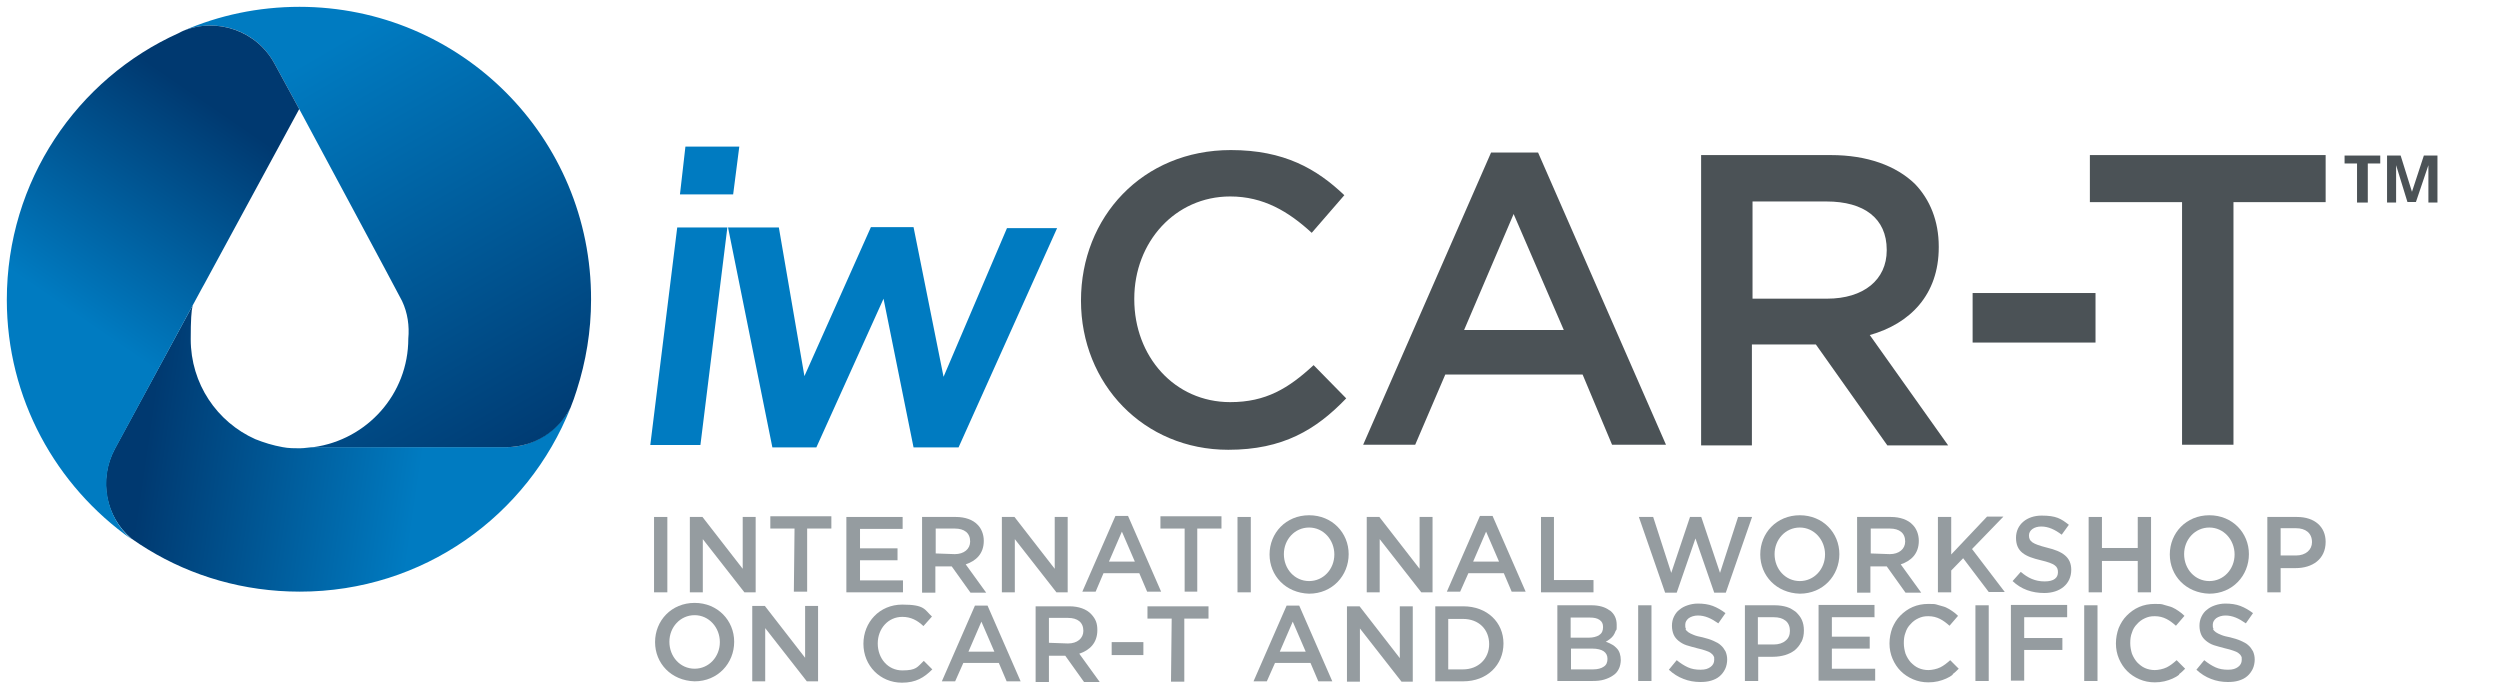
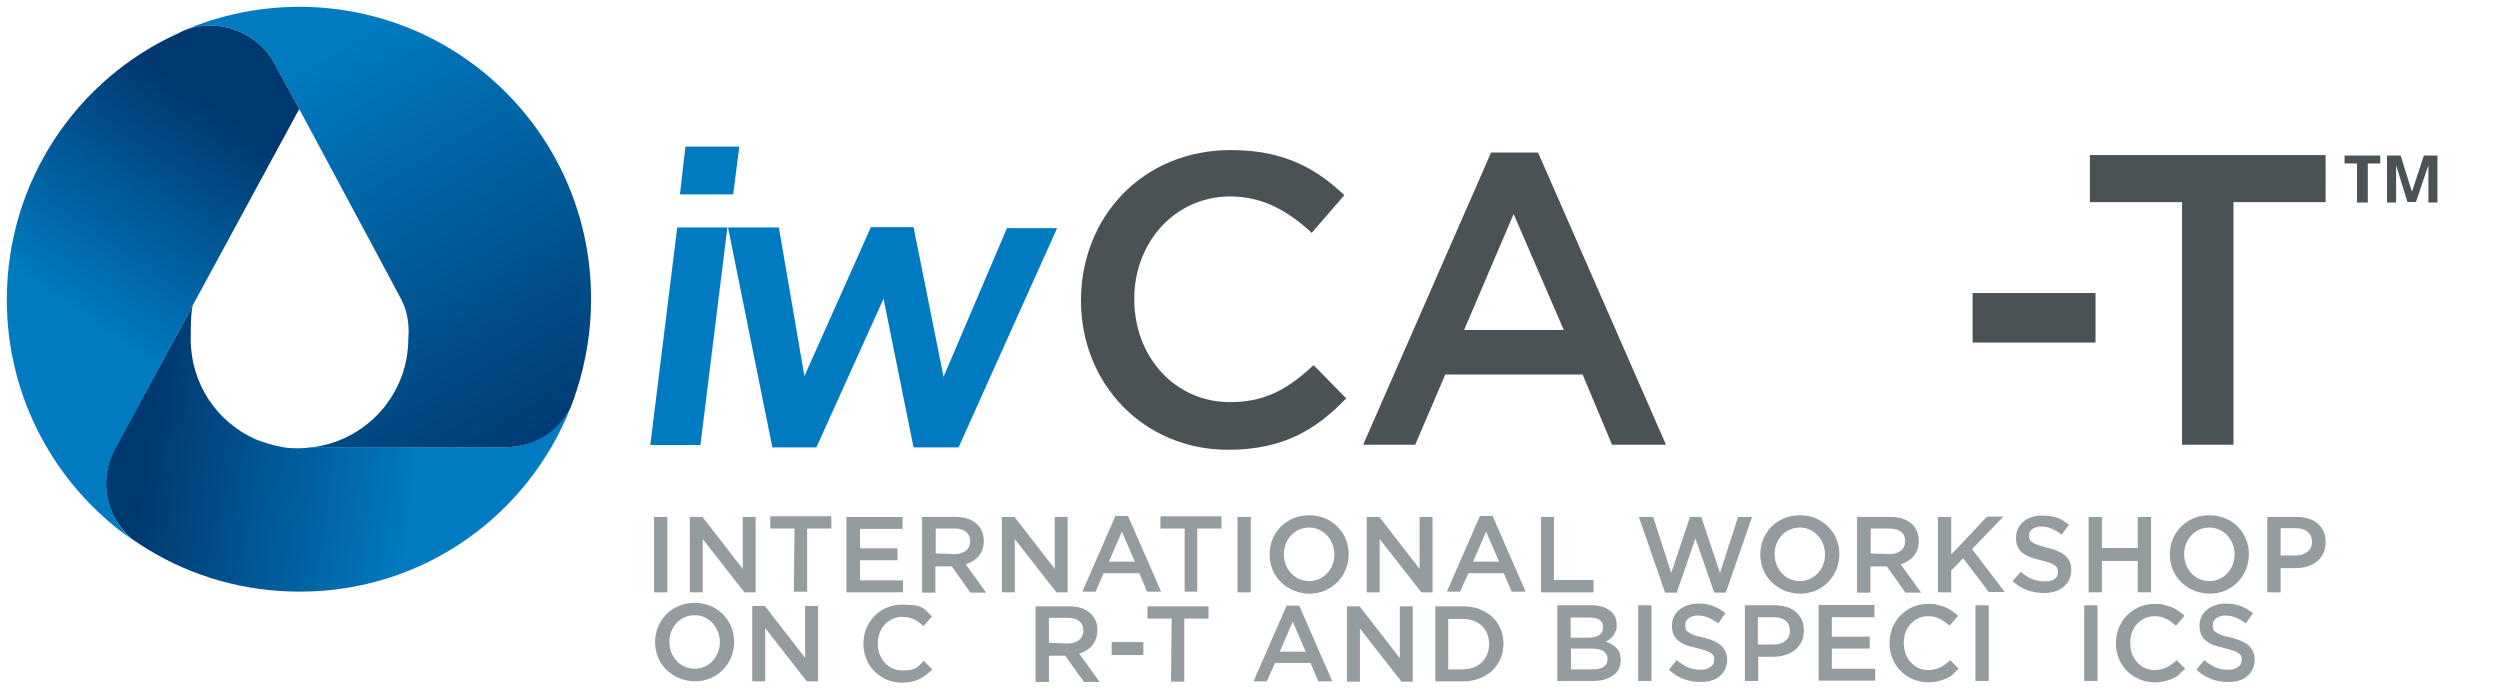
<svg xmlns="http://www.w3.org/2000/svg" xmlns:xlink="http://www.w3.org/1999/xlink" id="Layer_1" version="1.1" viewBox="0 0 733.132 202.6">
  <defs>
    <style>
      .st0 {
        fill: #007bc1;
      }

      .st1 {
        fill: #007bc1;
      }

      .st2 {
        fill: url(#linear-gradient2);
      }

      .st3 {
        fill: url(#linear-gradient1);
      }

      .st4 {
        fill: url(#linear-gradient3);
      }

      .st5 {
        fill: #959ca0;
      }

      .st6 {
        fill: url(#linear-gradient);
      }

      .st7 {
        fill: #4b5256;
      }
    </style>
    <linearGradient id="linear-gradient" x1="123.183" y1="1113.554" x2="43.313" y2="1101.858" gradientTransform="translate(0 -974.1)" gradientUnits="userSpaceOnUse">
      <stop offset="0" stop-color="#007bc1" />
      <stop offset="1" stop-color="#003970" />
    </linearGradient>
    <linearGradient id="linear-gradient1" x1="87.008" y1="1967.668" x2="155.359" y2="2084.937" gradientTransform="translate(0 -1948.2)" xlink:href="#linear-gradient" />
    <linearGradient id="linear-gradient2" x1="59.53" y1="-1348.535" x2="59.53" y2="-1347.028" gradientTransform="translate(0 -1263.8) scale(1 -1)" gradientUnits="userSpaceOnUse">
      <stop offset="0" stop-color="#a1182f" />
      <stop offset="1" stop-color="#000" />
    </linearGradient>
    <linearGradient id="linear-gradient3" x1="28.879" y1="1071.17" x2="70.414" y2="1010.71" xlink:href="#linear-gradient" />
  </defs>
  <g>
    <g>
      <path class="st1" d="M198.6,66.7h14.7l-7.9,63.8h-14.7l7.9-63.8ZM201,43h15.8l-1.8,14h-15.6l1.6-14Z" />
      <path class="st0" d="M213.5,66.7h14.9l7.5,43.6,19.5-43.7h12.5l8.8,43.9,18.6-43.6h14.7l-28.9,64.3h-13.2l-8.8-43.6-19.7,43.6h-12.9l-13-64.5h0Z" />
    </g>
    <g>
      <path class="st7" d="M317,88.137h0c0-24.456,18.02-44.131,43.947-44.131,15.63,0,25.191,5.516,33.282,13.239l-9.562,11.033c-6.804-6.252-14.159-10.665-23.904-10.665-16.181,0-28.134,13.423-28.134,29.972v.184c0,16.733,11.768,30.156,28.134,30.156,10.481,0,17.101-4.045,24.456-10.849l9.562,9.746c-8.826,9.194-18.572,15.078-34.569,15.078-24.824,0-43.212-19.307-43.212-43.763Z" />
      <path class="st7" d="M437.257,44.741h13.791l37.511,85.688h-15.814l-8.642-20.594h-40.27l-8.826,20.594h-15.262l37.511-85.688ZM458.587,96.779l-14.71-34.018-14.526,34.018h29.237Z" />
-       <path class="st7" d="M498.856,45.477h38.063c10.665,0,19.123,3.126,24.64,8.458,4.413,4.597,6.987,10.849,6.987,18.388v.184c0,13.975-8.458,22.433-20.227,25.743l22.985,32.363h-17.836l-20.962-29.605h-18.756v29.605h-14.894V45.477h0ZM535.816,87.585c10.665,0,17.469-5.516,17.469-14.159v-.184c0-9.194-6.62-14.159-17.652-14.159h-21.698v28.501h21.882Z" />
      <path class="st7" d="M578.476,85.93h36.04v14.526h-36.04v-14.526Z" />
      <path class="st7" d="M639.892,59.268h-27.03v-13.791h69.139v13.791h-27.03v71.161h-15.078V59.268h0Z" />
    </g>
  </g>
  <g>
    <path class="st5" d="M191.8,151.6h3.9v22.1h-3.9v-22.1Z" />
    <path class="st5" d="M202.4,151.6h3.6l11.8,15.2v-15.2h3.8v22.1h-3.3l-12.2-15.6v15.6h-3.8v-22.1h.1Z" />
    <path class="st5" d="M233,155h-7.1v-3.6h17.9v3.6h-7.1v18.5h-3.9l.2-18.5h0Z" />
    <path class="st5" d="M248.3,151.6h16.4v3.5h-12.5v5.7h11v3.5h-11v5.9h12.6v3.5h-16.6v-22.1h.1Z" />
    <path class="st5" d="M270.4,151.6h9.9c2.7,0,5,.8,6.4,2.3,1.1,1.1,1.8,2.8,1.8,4.7h0c0,3.8-2.3,5.9-5.3,6.9l6,8.3h-4.6l-5.5-7.7h-4.8v7.7h-3.9v-22.2h.1-.1ZM280,162.5c2.7,0,4.5-1.5,4.5-3.7h0c0-2.5-1.7-3.8-4.5-3.8h-5.6v7.3l5.6.2h0Z" />
    <path class="st5" d="M293.9,151.6h3.6l11.8,15.2v-15.2h3.8v22.1h-3.3l-12.2-15.6v15.6h-3.8v-22.1h.1Z" />
    <path class="st5" d="M327.2,151.3h3.6l9.7,22.2h-4.1l-2.3-5.4h-10.5l-2.3,5.4h-3.9l9.7-22.2h.1ZM332.8,164.7l-3.8-8.8-3.8,8.8h7.7-.1Z" />
    <path class="st5" d="M347.4,155h-7.1v-3.6h17.9v3.6h-7.1v18.5h-3.7v-18.5h0Z" />
    <path class="st5" d="M362.9,151.6h3.9v22.1h-3.9v-22.1Z" />
    <path class="st5" d="M372.3,162.6h0c0-6.3,4.8-11.5,11.6-11.5s11.6,5.2,11.6,11.4h0c0,6.3-4.8,11.6-11.6,11.6-6.9-.2-11.6-5.3-11.6-11.5ZM391.3,162.6h0c0-4.3-3.2-7.9-7.4-7.9s-7.4,3.5-7.4,7.8h0c0,4.4,3.2,7.9,7.4,7.9s7.4-3.5,7.4-7.8Z" />
    <path class="st5" d="M400.9,151.6h3.6l11.8,15.2v-15.2h3.8v22.1h-3.3l-12.2-15.6v15.6h-3.8v-22.1h.1Z" />
    <path class="st5" d="M434.1,151.3h3.6l9.7,22.2h-4.1l-2.3-5.4h-10.4l-2.4,5.4h-3.9l9.7-22.2h.1ZM439.6,164.7l-3.8-8.8-3.8,8.8h7.7-.1Z" />
    <path class="st5" d="M451.8,151.6h3.9v18.5h11.6v3.6h-15.4v-22.1h-.1Z" />
    <path class="st5" d="M480.6,151.6h4.2l5.3,16.4,5.5-16.4h3.3l5.5,16.4,5.3-16.4h4.1l-7.7,22.2h-3.4l-5.5-15.9-5.5,15.9h-3.4l-7.7-22.2h0Z" />
    <path class="st5" d="M516.2,162.6h0c0-6.3,4.8-11.5,11.6-11.5s11.6,5.2,11.6,11.4h0c0,6.3-4.8,11.6-11.6,11.6-6.9-.2-11.6-5.3-11.6-11.5ZM535.2,162.6h0c0-4.3-3.2-7.9-7.4-7.9s-7.4,3.5-7.4,7.8h0c0,4.4,3.2,7.9,7.4,7.9s7.4-3.5,7.4-7.8Z" />
    <path class="st5" d="M544.6,151.6h9.9c2.7,0,5,.8,6.4,2.3,1.1,1.1,1.8,2.8,1.8,4.7h0c0,3.8-2.3,5.9-5.3,6.9l6,8.3h-4.6l-5.5-7.7h-4.8v7.7h-3.9v-22.2h.1-.1ZM554.2,162.5c2.7,0,4.5-1.5,4.5-3.7h0c0-2.5-1.7-3.8-4.5-3.8h-5.6v7.3l5.6.2h0Z" />
    <path class="st5" d="M568.3,151.6h3.9v11l10.5-11.1h4.8l-9.2,9.5,9.6,12.6h-4.7l-7.5-9.9-3.5,3.6v6.4h-3.9v-22.1h.1-.1Z" />
    <path class="st5" d="M590.2,170.4l2.4-2.7c2.1,1.8,4.2,2.8,7,2.8s3.9-1.1,3.9-2.7h0c0-1.7-.8-2.5-5-3.5-4.7-1.1-7.3-2.5-7.3-6.6h0c0-3.9,3.2-6.5,7.5-6.5s5.7.9,8,2.7l-2.1,2.9c-2-1.5-3.9-2.4-6-2.4s-3.6,1.1-3.6,2.6h0c0,1.8,1,2.5,5.3,3.6,4.6,1.1,7.1,2.8,7.1,6.5h0c0,4.2-3.3,6.8-7.9,6.8-3.6,0-6.8-1.1-9.3-3.5h0Z" />
    <path class="st5" d="M612.5,151.6h3.9v9.1h10.5v-9.1h3.9v22.1h-3.9v-9.2h-10.5v9.2h-3.9v-22.1Z" />
    <path class="st5" d="M636.3,162.6h0c0-6.3,4.8-11.5,11.6-11.5s11.6,5.2,11.6,11.4h0c0,6.3-4.8,11.6-11.6,11.6-6.9-.2-11.6-5.3-11.6-11.5ZM655.3,162.6h0c0-4.3-3.2-7.9-7.4-7.9s-7.4,3.5-7.4,7.8h0c0,4.4,3.2,7.9,7.4,7.9s7.4-3.5,7.4-7.8Z" />
    <path class="st5" d="M664.9,151.6h8.7c5.2,0,8.4,2.9,8.4,7.3h0c0,5.1-3.9,7.7-8.8,7.7h-4.4v7.1h-3.9v-22.1h0ZM673.3,162.9c2.9,0,4.7-1.7,4.7-3.9h0c0-2.7-1.9-4.1-4.7-4.1h-4.5v8h4.5Z" />
    <path class="st5" d="M192.1,188.3h0c0-6.3,4.8-11.5,11.6-11.5s11.6,5.2,11.6,11.4h0c0,6.3-4.8,11.6-11.6,11.6-6.9-.2-11.6-5.3-11.6-11.5ZM211.1,188.3h0c0-4.3-3.2-7.9-7.4-7.9s-7.4,3.5-7.4,7.8h0c0,4.4,3.2,7.9,7.4,7.9s7.4-3.5,7.4-7.8Z" />
    <path class="st5" d="M220.7,177.7h3.6l11.8,15.2v-15.2h3.8v22.1h-3.3l-12.2-15.6v15.6h-3.8v-22.1h.1Z" />
    <path class="st5" d="M253.2,188.8h0c0-6.3,4.7-11.5,11.4-11.5s6.5,1.5,8.7,3.5l-2.5,2.8c-1.8-1.7-3.7-2.7-6.2-2.7-4.2,0-7.2,3.5-7.2,7.8h0c0,4.4,3,7.9,7.2,7.9s4.4-1,6.3-2.8l2.5,2.5c-2.4,2.4-4.8,3.9-8.9,3.9-6.4,0-11.3-5-11.3-11.4Z" />
-     <path class="st5" d="M286,177.6h3.6l9.7,22.2h-4.1l-2.3-5.4h-10.4l-2.4,5.4h-3.9l9.7-22.2h.1ZM291.6,191.1l-3.8-8.8-3.8,8.8h7.7-.1Z" />
    <path class="st5" d="M303.7,177.8h9.9c2.7,0,5,.8,6.4,2.3s1.8,2.8,1.8,4.7h0c0,3.8-2.3,5.9-5.3,6.9l6,8.3h-4.6l-5.5-7.7h-4.8v7.7h-3.9v-22.2h.1-.1ZM313.2,188.7c2.7,0,4.5-1.5,4.5-3.7h0c0-2.5-1.7-3.8-4.5-3.8h-5.6v7.3l5.6.2h0Z" />
    <path class="st5" d="M326,188.3h9.3v3.8h-9.3v-3.8Z" />
    <path class="st5" d="M343.6,181.4h-7.1v-3.6h17.9v3.6h-7.1v18.5h-3.9l.2-18.5h0Z" />
    <path class="st5" d="M377.4,177.6h3.6l9.7,22.2h-4.1l-2.3-5.4h-10.4l-2.4,5.4h-3.9l9.7-22.2h.1ZM382.9,191.1l-3.8-8.8-3.8,8.8h7.7-.1Z" />
    <path class="st5" d="M395.1,177.8h3.6l11.8,15.2v-15.2h3.8v22.1h-3.3l-12.2-15.6v15.6h-3.8v-22.1h.1Z" />
    <path class="st5" d="M420.9,177.8h8.2c7,0,11.8,4.7,11.8,10.9h0c0,6.3-4.8,11.1-11.8,11.1h-8.2v-22.1.1ZM424.7,181.3v15h4.3c4.6,0,7.7-3.2,7.7-7.4h0c0-4.3-3-7.4-7.7-7.4h-4.3v-.2Z" />
    <g>
      <path class="st5" d="M472.1,179c1.3,1,2,2.4,2,4.2s0,1.3-.3,1.8c-.2.5-.4,1-.7,1.4s-.6.7-1,1-.8.6-1.2.8c.7.2,1.2.5,1.8.8s1,.7,1.4,1.1c.4.4.7.9.9,1.5.2.6.3,1.3.3,2s-.2,1.9-.6,2.6c-.4.8-.9,1.4-1.7,1.9-.7.5-1.6.9-2.6,1.2s-2.1.4-3.4.4h-10.3v-22.2h10c2.2,0,4,.5,5.3,1.5h.1ZM469,186.2c.8-.5,1.1-1.3,1.1-2.3s-.3-1.6-1-2.1-1.6-.7-2.9-.7h-5.6v5.9h5.3c1.3,0,2.3-.3,3-.7l.1-.1ZM470.3,195.5c.8-.5,1.1-1.3,1.1-2.3s-.4-1.7-1.1-2.2-1.9-.8-3.4-.8h-6.2v6.1h6.5c1.3,0,2.4-.3,3.1-.8Z" />
      <path class="st5" d="M484.3,177.5v22.2h-3.9v-22.2h3.9Z" />
      <path class="st5" d="M494.3,184.5c.1.3.4.6.8.9.4.3.9.5,1.6.8s1.6.5,2.6.7c1.2.3,2.2.6,3.1,1s1.7.8,2.2,1.3c.6.5,1,1.1,1.4,1.8.3.7.5,1.5.5,2.4s-.2,2-.6,2.8-.9,1.5-1.6,2.1-1.5,1-2.5,1.3-2,.4-3.2.4c-1.7,0-3.4-.3-4.9-.9-1.6-.6-3-1.5-4.3-2.7l2.3-2.8c1.1.9,2.2,1.6,3.3,2.1,1.1.5,2.3.7,3.7.7s2.2-.3,2.9-.8,1.1-1.2,1.1-2.1,0-.8-.2-1.1c-.1-.3-.4-.6-.8-.9-.4-.3-.9-.5-1.5-.7s-1.5-.5-2.5-.7c-1.2-.3-2.2-.6-3.2-.9-.9-.3-1.7-.8-2.3-1.3-.6-.5-1.1-1.1-1.4-1.8s-.5-1.6-.5-2.6.2-1.9.6-2.7.9-1.5,1.6-2c.7-.6,1.5-1,2.4-1.3s1.9-.5,3-.5c1.6,0,3.1.2,4.4.7s2.5,1.2,3.7,2.1l-2.1,3c-1-.7-2-1.3-3-1.7s-2-.6-3-.6-2,.3-2.7.8c-.6.5-1,1.1-1,1.9s0,.8.2,1.1l-.1.2Z" />
      <path class="st5" d="M528.2,188.3c-.5,1-1.1,1.7-1.9,2.4-.8.6-1.8,1.1-2.8,1.4-1.1.3-2.2.5-3.5.5h-4.4v7.1h-3.9v-22.2h8.8c1.3,0,2.5.2,3.5.5s1.9.9,2.7,1.5c.7.7,1.3,1.4,1.7,2.3.4.9.6,1.9.6,3.1s-.2,2.3-.7,3.3l-.1.1ZM523.6,182c-.9-.7-2-1-3.5-1h-4.6v8h4.6c1.5,0,2.7-.4,3.5-1.1.9-.7,1.3-1.7,1.3-2.9s-.4-2.3-1.3-3Z" />
      <path class="st5" d="M549.8,181h-12.6v5.7h11.1v3.5h-11.1v5.9h12.7v3.5h-16.6v-22.2h16.4v3.5l.1.1Z" />
      <path class="st5" d="M572.7,197.8c-.6.5-1.3.9-2,1.2s-1.5.6-2.4.8-1.8.3-2.8.3c-1.6,0-3.1-.3-4.5-.9-1.4-.6-2.6-1.4-3.6-2.4s-1.8-2.2-2.4-3.6c-.6-1.4-.9-2.9-.9-4.5s.3-3.1.8-4.5c.6-1.4,1.3-2.6,2.4-3.7,1-1,2.2-1.9,3.6-2.5,1.4-.6,2.9-.9,4.6-.9s1.9,0,2.8.3,1.6.4,2.3.7,1.3.7,1.9,1.1,1.2.9,1.7,1.4l-2.5,2.9c-.9-.8-1.8-1.5-2.8-2s-2.1-.8-3.4-.8-2,.2-2.9.6c-.9.4-1.7,1-2.3,1.7-.7.7-1.2,1.5-1.5,2.5-.4,1-.5,2-.5,3.1s.2,2.1.5,3.1c.4,1,.9,1.8,1.5,2.5.7.7,1.4,1.3,2.3,1.7.9.4,1.9.6,2.9.6s2.5-.3,3.5-.8,1.9-1.2,2.9-2.1l2.5,2.5c-.6.6-1.2,1.2-1.8,1.6l.1.1Z" />
      <path class="st5" d="M583.2,177.5v22.2h-3.9v-22.2h3.9Z" />
-       <path class="st5" d="M606.2,181h-12.6v6.1h11.2v3.5h-11.2v9h-3.9v-22.2h16.5v3.6Z" />
      <path class="st5" d="M615.1,177.5v22.2h-3.9v-22.2h3.9Z" />
      <path class="st5" d="M639.1,197.8c-.6.5-1.3.9-2,1.2s-1.5.6-2.4.8-1.8.3-2.8.3c-1.6,0-3.1-.3-4.5-.9-1.4-.6-2.6-1.4-3.6-2.4s-1.8-2.2-2.4-3.6c-.6-1.4-.9-2.9-.9-4.5s.3-3.1.8-4.5c.6-1.4,1.3-2.6,2.4-3.7,1-1,2.2-1.9,3.6-2.5,1.4-.6,2.9-.9,4.6-.9s1.9,0,2.8.3,1.6.4,2.3.7,1.3.7,1.9,1.1,1.2.9,1.7,1.4l-2.5,2.9c-.9-.8-1.8-1.5-2.8-2s-2.1-.8-3.4-.8-2,.2-2.9.6c-.9.4-1.7,1-2.3,1.7-.7.7-1.2,1.5-1.5,2.5-.4,1-.5,2-.5,3.1s.2,2.1.5,3.1c.4,1,.9,1.8,1.5,2.5.7.7,1.4,1.3,2.3,1.7.9.4,1.9.6,2.9.6s2.5-.3,3.5-.8,1.9-1.2,2.9-2.1l2.5,2.5c-.6.6-1.2,1.2-1.8,1.6l.1.1Z" />
      <path class="st5" d="M649,184.5c.1.3.4.6.8.9.4.3.9.5,1.6.8s1.6.5,2.6.7c1.2.3,2.2.6,3.1,1,.9.4,1.7.8,2.2,1.3.6.5,1,1.1,1.4,1.8.3.7.5,1.5.5,2.4s-.2,2-.6,2.8c-.4.8-.9,1.5-1.6,2.1-.7.6-1.5,1-2.5,1.3s-2,.4-3.2.4c-1.7,0-3.4-.3-4.9-.9-1.6-.6-3-1.5-4.3-2.7l2.3-2.8c1.1.9,2.2,1.6,3.3,2.1s2.3.7,3.7.7,2.2-.3,2.9-.8,1.1-1.2,1.1-2.1,0-.8-.2-1.1c-.1-.3-.4-.6-.8-.9-.4-.3-.9-.5-1.5-.7s-1.5-.5-2.5-.7c-1.2-.3-2.2-.6-3.2-.9-.9-.3-1.7-.8-2.3-1.3s-1.1-1.1-1.4-1.8c-.3-.7-.5-1.6-.5-2.6s.2-1.9.6-2.7.9-1.5,1.6-2c.7-.6,1.5-1,2.4-1.3s1.9-.5,3-.5c1.6,0,3.1.2,4.4.7s2.5,1.2,3.7,2.1l-2.1,3c-1-.7-2-1.3-3-1.7s-2-.6-3-.6-2,.3-2.7.8c-.6.5-1,1.1-1,1.9s0,.8.2,1.1l-.1.2Z" />
    </g>
  </g>
  <g>
    <path class="st7" d="M694.196,59.4h-2.989v-11.459h-3.654v-2.325h10.463v2.325h-3.654v11.459h-.166Z" />
    <path class="st7" d="M705.987,59.234l-3.322-10.795h0v10.961h-2.657v-13.784h3.986l3.322,10.629h0l3.488-10.629h3.986v13.784h-2.657v-10.961h0l-3.654,10.795h-2.491,0Z" />
  </g>
  <g>
    <path class="st6" d="M148.545,131.127h-56.273c-1.507,0-2.847.335-4.354.335s-3.35,0-5.024-.335c-2.847-.503-5.527-1.34-8.039-2.345-11.221-5.024-18.925-16.246-18.925-29.309,0-5.631.188-8.33.575-9.935l-22.85,42.091c-4.857,9.044-2.68,19.93,4.857,26.294,1.675,1.172,3.182,2.177,4.857,3.182,12.896,7.872,28.137,12.394,44.55,12.394,36.176,0,66.825-22.275,79.386-53.929-3.854,6.975-11.089,11.556-18.758,11.556Z" />
    <path class="st3" d="M87.917,2c-12.226,0-23.782,2.512-34.166,7.034,10.049-4.02,21.605,0,26.797,9.714h0l7.202,13.231s30.146,56.106,30.146,56.273h0c1.675,3.517,2.177,7.369,1.842,11.054h0c0,16.246-12.059,29.644-27.802,31.821h56.432c8.374,0,15.417-4.689,18.934-11.556.67-1.675,1.34-3.517,1.842-5.192,2.68-8.374,4.187-17.25,4.187-26.462.167-47.564-38.186-85.917-85.583-85.917h.167Z" />
    <path class="st2" d="M59.111,84.735l.837-1.507c-.335.502-.502,1.005-.837,1.507Z" />
    <path class="st4" d="M80.548,18.748h0c-5.192-9.714-16.916-13.733-26.797-9.714-.4.188-.731.327-1.34.67C22.6,23.103,2,53.082,2,87.917c0,28.974,14.403,54.599,36.511,70.174-7.369-6.364-9.546-17.418-4.857-26.294h0l25.457-47.062c.335-.502.502-1.005.837-1.507l27.802-51.249s-7.202-13.231-7.202-13.231Z" />
  </g>
</svg>